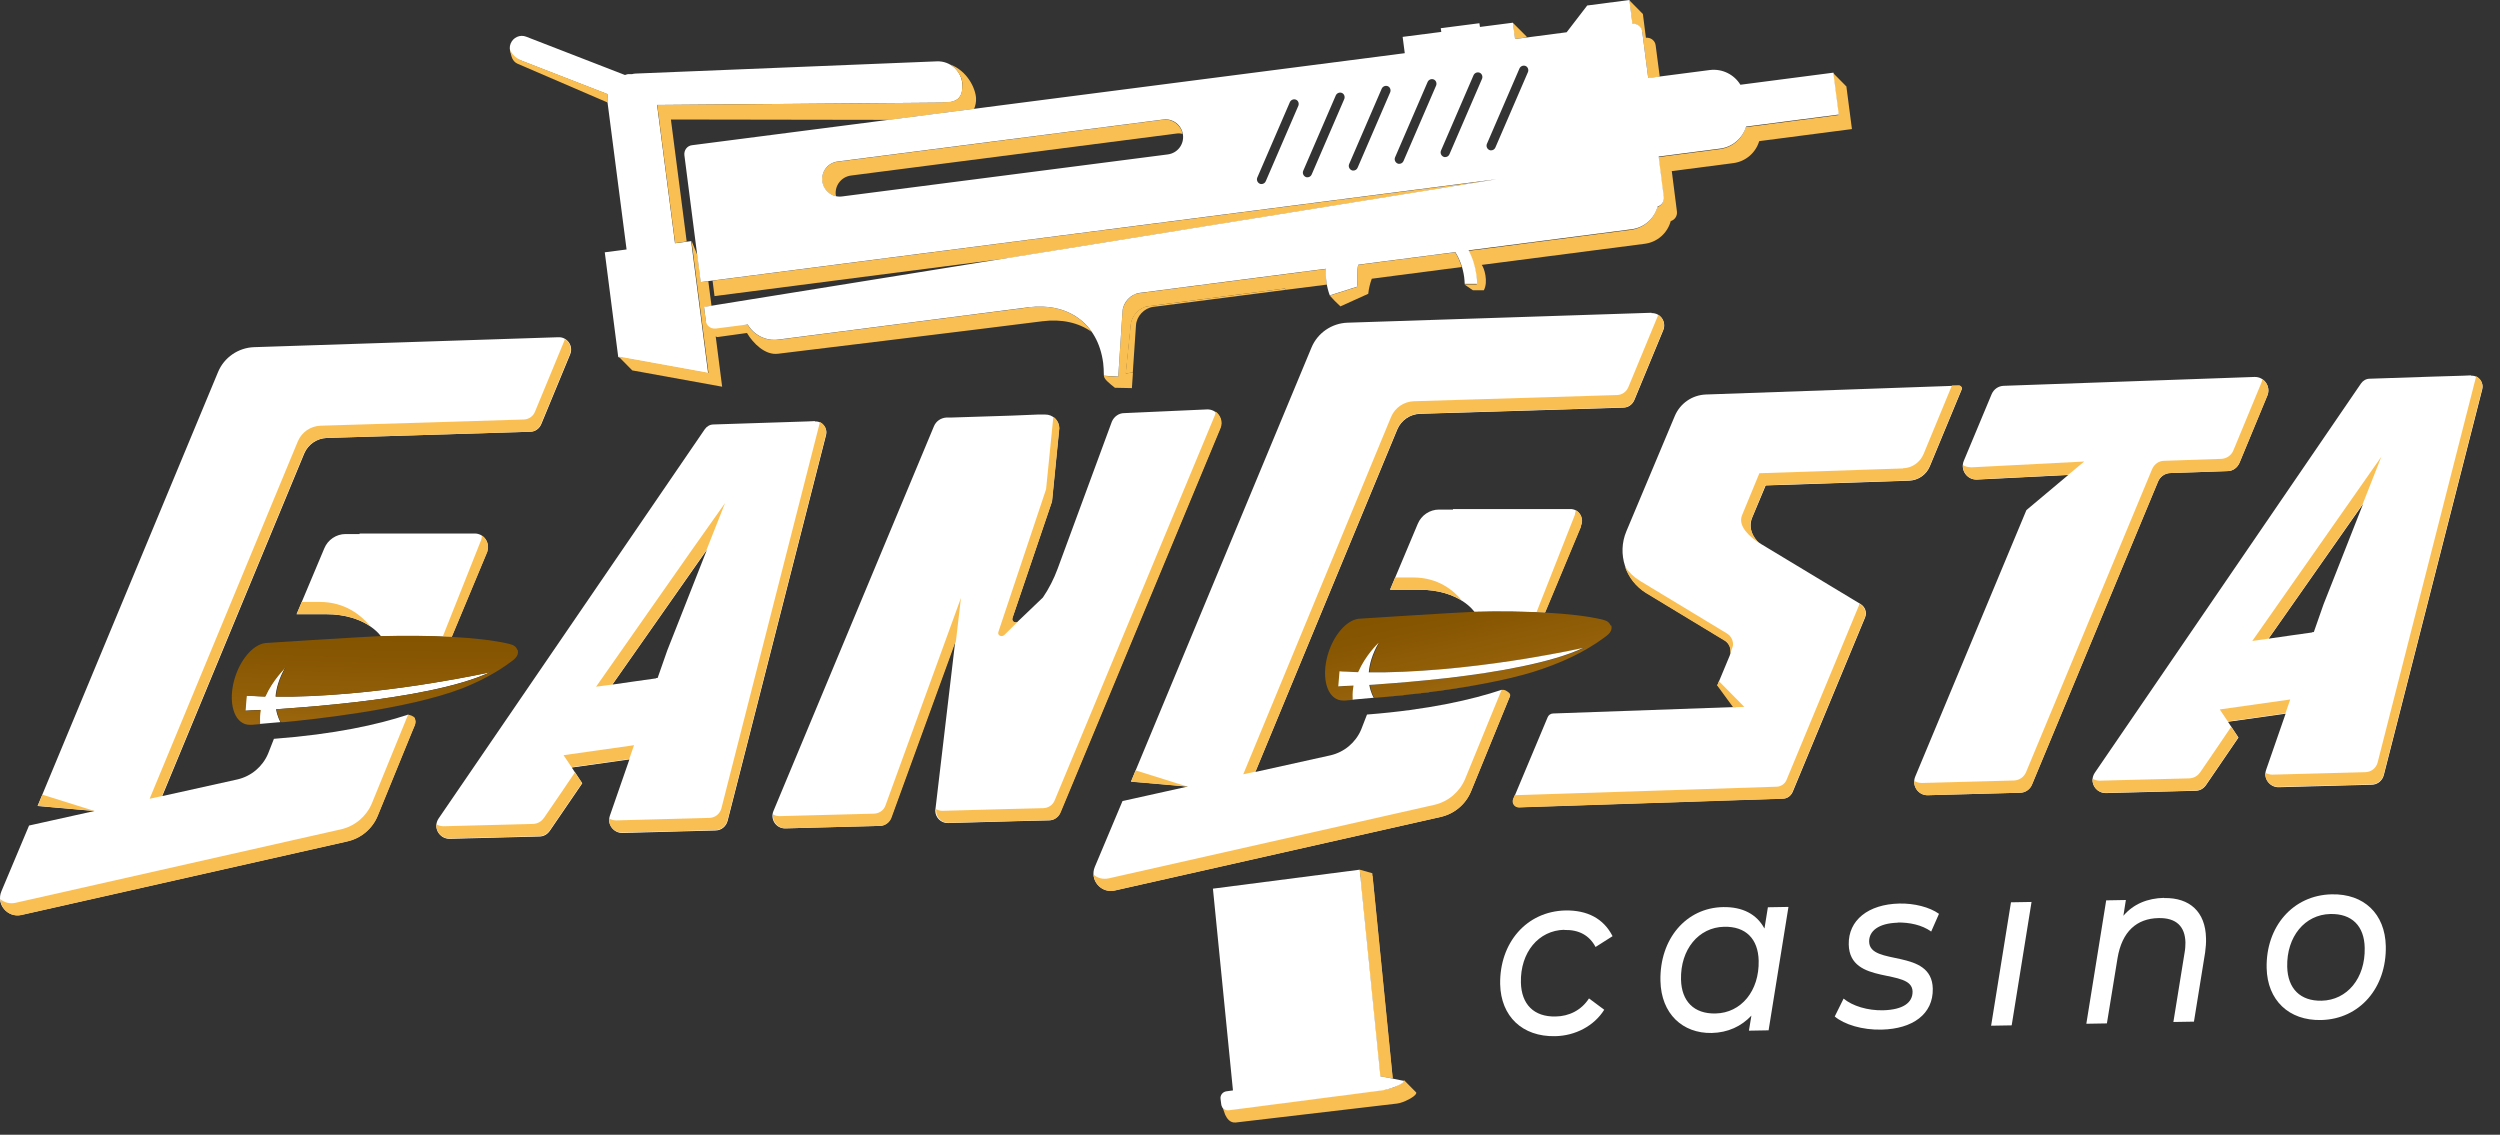
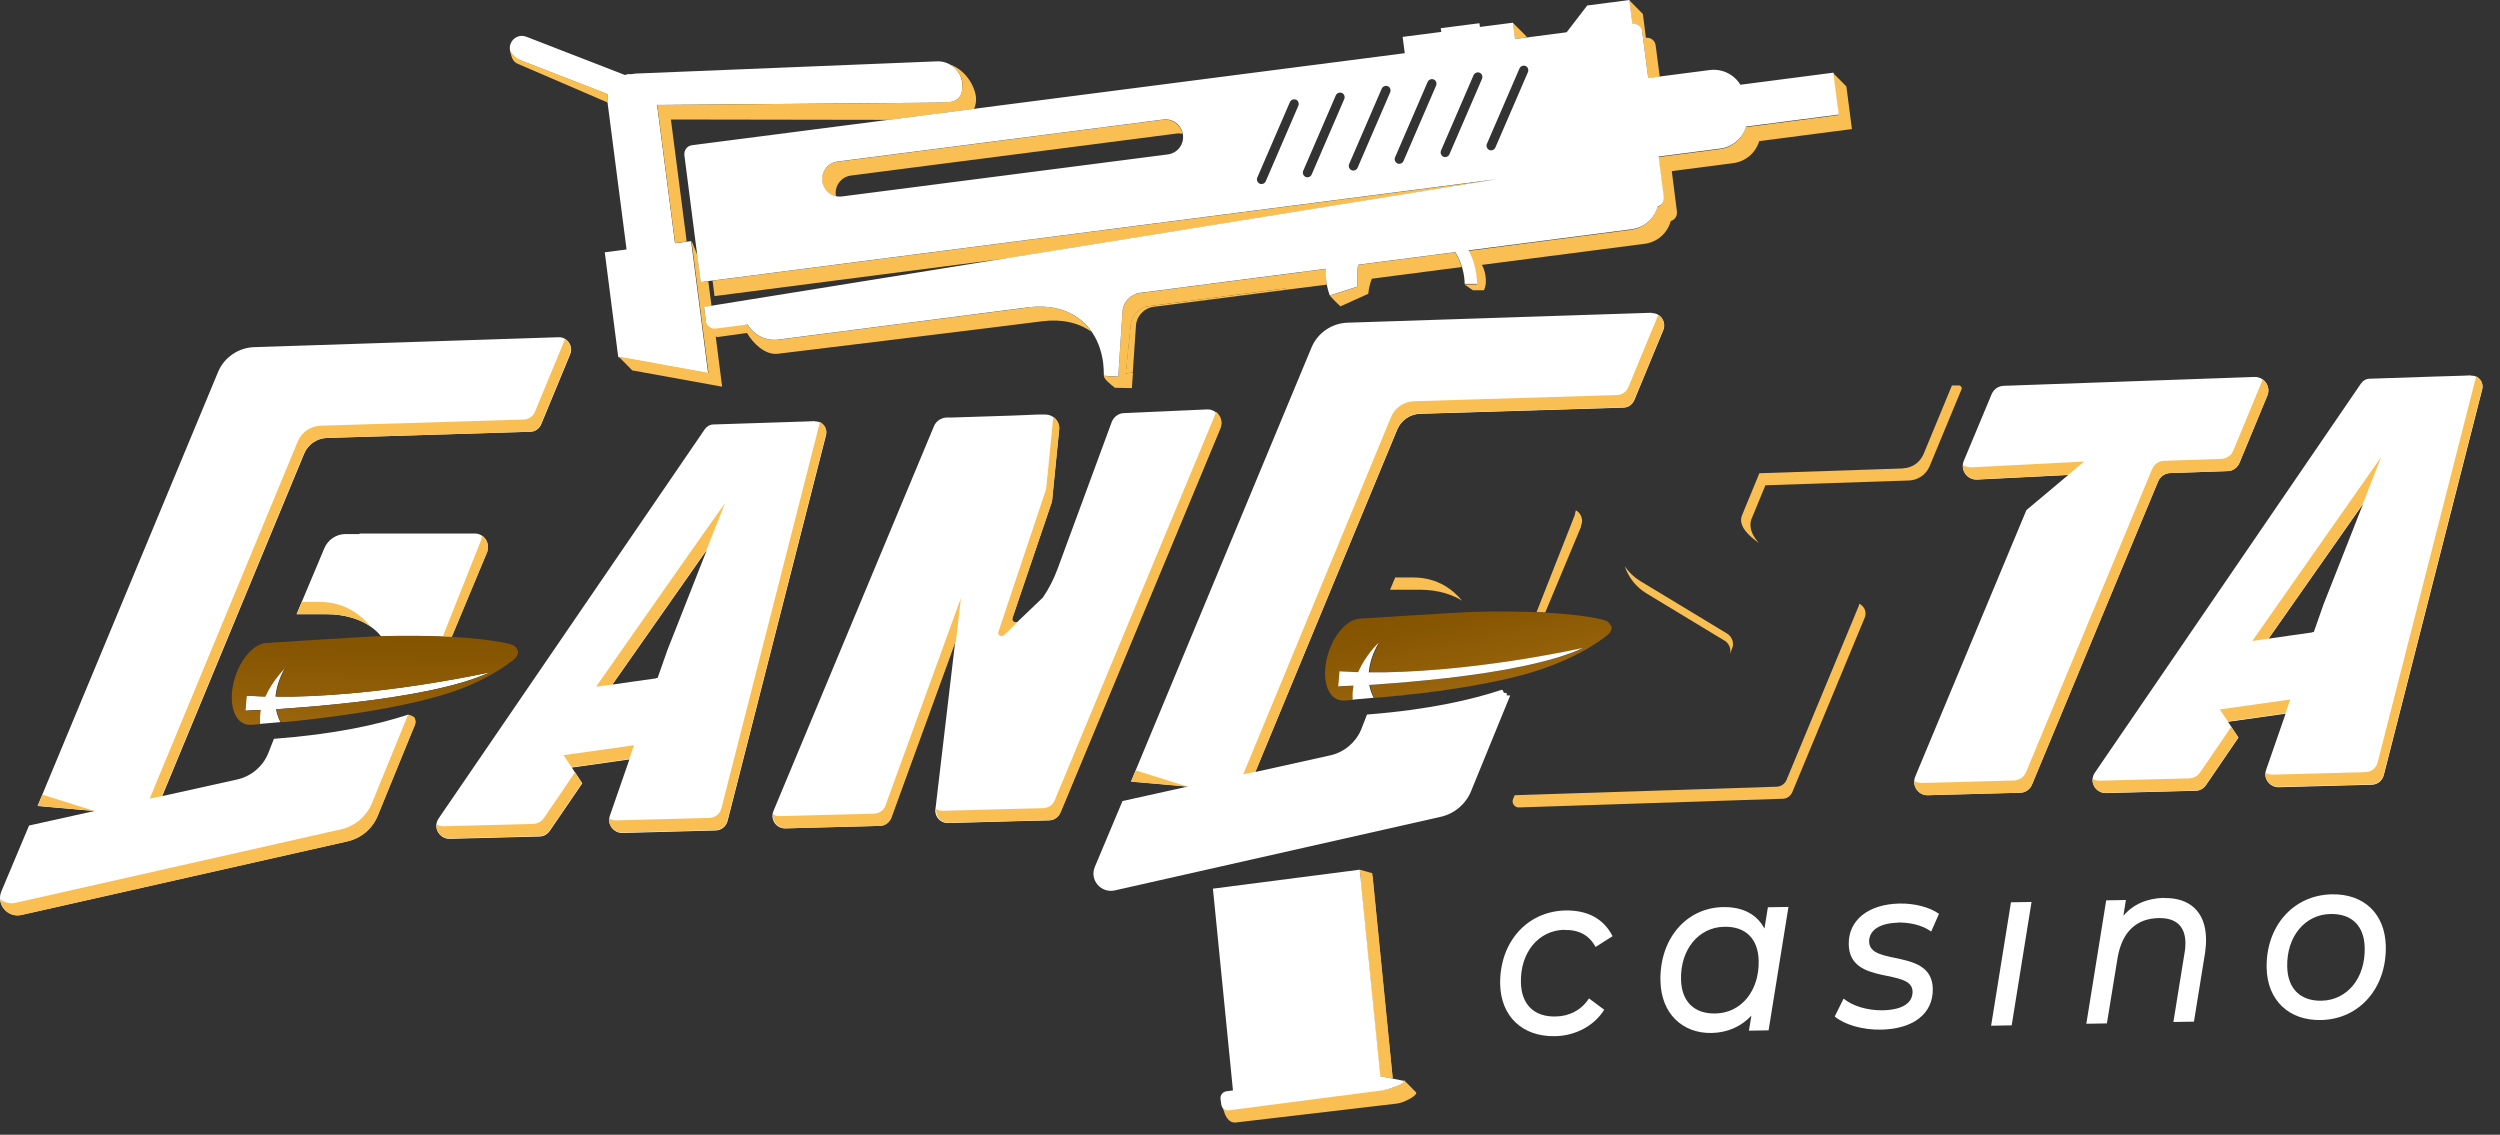
<svg xmlns="http://www.w3.org/2000/svg" width="141" height="64" viewBox="0 0 141 64" fill="none">
  <rect x="0" y="0" width="141" height="64" fill="#333333" stroke="none" />
  <path d="M15.819 40.73C15.819 40.73 15.649 40.45 15.569 40C15.749 39.99 15.939 39.98 16.139 39.96C18.259 39.81 21.489 39.52 24.199 38.95C25.539 38.67 26.749 38.33 27.639 37.91C27.639 37.91 26.339 38.2 24.379 38.52C22.229 38.87 19.289 39.24 16.419 39.29C16.209 39.29 15.999 39.29 15.789 39.29H15.539C15.579 38.83 15.729 38.27 16.089 37.64C16.089 37.64 16.089 37.64 16.089 37.63C16.039 37.67 15.349 38.34 14.939 39.28C14.719 39.28 14.499 39.26 14.279 39.25C14.149 39.25 14.019 39.24 13.889 39.23L13.819 40.08C13.819 40.08 13.949 40.08 14.179 40.06C14.319 40.06 14.479 40.04 14.679 40.04C14.639 40.26 14.619 40.48 14.639 40.71C14.639 40.75 14.639 40.79 14.639 40.83L15.789 40.73H15.819Z" fill="white" />
  <path d="M38.069 13.71L37.059 5.92L53.049 5.79C53.989 5.82 54.309 5.52 54.279 4.77C54.239 4.01 53.599 3.43 52.839 3.46L35.829 4.15C35.769 4.15 35.709 4.17 35.649 4.18C35.579 4.18 35.519 4.18 35.449 4.18C35.379 4.18 35.319 4.21 35.249 4.23L29.679 2.07C29.329 1.93 28.939 2.11 28.799 2.46C28.659 2.81 28.839 3.2 29.189 3.34L34.279 5.32C34.259 5.45 34.249 5.59 34.259 5.73L35.339 14.07L34.109 14.23L34.869 20.14L39.939 21.06L38.979 13.6L38.059 13.72L38.069 13.71Z" fill="white" />
  <path d="M39.809 18.11L39.709 17.32L40.129 17.25L39.949 15.86L39.529 15.91L39.339 14.41L38.999 13.57L39.959 21.03L34.889 20.11L35.659 20.89L40.729 21.81L40.309 18.53C40.069 18.53 39.859 18.35 39.829 18.1L39.809 18.11Z" fill="#F9BF53" />
  <path d="M53.059 5.79L37.069 5.92L38.079 13.71L38.729 13.62L37.839 6.74L50.159 6.76L54.939 6.14C55.019 5.96 55.059 5.75 55.049 5.54C55.019 4.99 54.569 4 53.579 3.63C53.699 3.68 54.279 4.16 54.279 4.76C54.279 5.73 53.819 5.75 53.049 5.78L53.059 5.79Z" fill="#F9BF53" />
  <path d="M56.789 14.57L84.409 10.12L40.189 15.83L40.299 16.7L56.789 14.57Z" fill="#F9BF53" />
  <path d="M92.619 1.78L92.959 4.41L93.609 4.32L93.379 2.56C93.349 2.29 93.099 2.1 92.829 2.13L92.659 0.79L91.889 0.01L92.059 1.35C92.329 1.32 92.569 1.51 92.609 1.78H92.619Z" fill="#F9BF53" />
  <path d="M86.099 2.12V2.06L85.319 1.28L85.439 2.2L86.089 2.11L86.099 2.12Z" fill="#F9BF53" />
  <path d="M47.999 9.9L66.369 7.53C66.489 7.51 66.599 7.53 66.699 7.55C66.599 7.04 66.119 6.69 65.599 6.75L47.229 9.12C46.689 9.19 46.299 9.69 46.369 10.23C46.419 10.66 46.749 10.99 47.149 11.07C47.149 11.05 47.149 11.03 47.139 11.01C47.069 10.47 47.449 9.97 47.999 9.9Z" fill="#F9BF53" />
  <path d="M58.009 17.34C54.489 17.8 43.909 19.16 43.909 19.16C43.189 19.25 42.509 18.9 42.169 18.31L39.799 18.01L39.909 18.58C39.939 18.85 40.139 18.94 40.469 19.01L42.129 18.78C42.479 19.37 43.159 20.05 43.889 19.95C43.889 19.95 55.259 18.57 58.779 18.12C59.859 17.98 60.829 18.19 61.569 18.72C60.819 17.63 59.519 17.14 58.009 17.33V17.34Z" fill="#F9BF53" />
  <path d="M78.059 14.75L76.609 14.94C76.509 15.21 76.579 15.89 76.539 16.18L74.999 16.67C75.259 16.95 75.269 16.97 75.599 17.28L77.169 16.57C77.199 16.28 77.269 15.99 77.369 15.72L78.819 15.53L82.439 15.06C82.349 14.76 82.229 14.48 82.069 14.23L78.049 14.75H78.059Z" fill="#F9BF53" />
  <path d="M104.149 4.89L103.379 4.11L103.689 6.49L98.459 7.17C98.269 7.82 97.709 8.32 96.999 8.41L93.529 8.86L93.819 11.14C93.849 11.38 93.699 11.61 93.469 11.68C93.289 12.34 92.719 12.86 91.999 12.96L82.809 14.15C83.029 14.58 83.189 15.06 83.259 15.57C83.279 15.73 83.289 15.88 83.289 16.04H82.589L83.069 16.37H83.689C83.949 15.89 83.709 15.1 83.569 14.94L92.759 13.75C93.479 13.66 94.049 13.14 94.229 12.47C94.459 12.4 94.609 12.18 94.579 11.93L94.289 9.65L97.759 9.2C98.469 9.11 99.029 8.6 99.219 7.96L104.449 7.28L104.139 4.9L104.149 4.89Z" fill="#F9BF53" />
  <path d="M74.789 15.17L73.919 15.28L64.269 16.53C63.769 16.59 63.349 17.06 63.309 17.57L63.069 21.25L62.259 21.2C62.279 21.39 62.519 21.58 62.879 21.87L63.839 21.89L63.899 21.01L63.499 21.06L63.779 18.31C63.829 17.8 64.279 17.33 64.769 17.27C64.769 17.27 69.579 16.65 72.479 16.27C72.479 16.3 72.479 16.32 72.489 16.35L74.689 16.07L74.839 16.05C74.789 15.76 74.769 15.47 74.799 15.18L74.789 15.17Z" fill="#F9BF53" />
  <path d="M64.759 17.27C64.259 17.33 63.819 17.8 63.769 18.31L63.489 21.06L63.889 21.01L64.069 18.35C64.099 17.84 64.529 17.38 65.029 17.31L72.479 16.35C72.479 16.35 72.479 16.3 72.469 16.27C69.569 16.65 64.759 17.27 64.759 17.27Z" fill="#F9BF53" />
  <path d="M122.409 26.68L125.629 26.57C125.929 26.57 126.189 26.38 126.309 26.1L127.879 22.31C128.089 21.8 127.699 21.24 127.149 21.26L113.009 21.76C112.709 21.77 112.449 21.95 112.329 22.23L110.759 25.99C110.549 26.5 110.929 27.06 111.489 27.05L116.649 26.79L114.289 28.77L108.019 43.8C107.809 44.31 108.189 44.87 108.739 44.85L113.929 44.71C114.229 44.71 114.499 44.52 114.609 44.24L121.719 27.15C121.839 26.88 122.099 26.69 122.399 26.68H122.409Z" fill="white" />
  <path d="M68.099 23.09L63.399 23.3C63.099 23.3 62.829 23.5 62.709 23.78L59.649 32.08C59.439 32.65 59.159 33.2 58.819 33.7L57.439 35.02C57.309 35.21 57.019 35.06 57.099 34.85L59.329 28.28L59.739 24.16C59.739 23.72 59.379 23.37 58.939 23.38H58.539L57.079 23.44L53.619 23.55H53.369C53.069 23.57 52.799 23.75 52.679 24.03L43.619 45.75C43.429 46.22 43.779 46.73 44.279 46.72L49.609 46.58C49.879 46.58 50.129 46.41 50.239 46.15L53.879 36.14L52.749 45.72C52.749 46.11 53.069 46.43 53.469 46.42L57.129 46.32L59.159 46.27C59.429 46.27 59.679 46.1 59.789 45.84L68.809 24.16C69.029 23.64 68.629 23.07 68.069 23.09H68.099Z" fill="white" />
-   <path d="M99.579 27.38L107.679 27.11C108.189 27.09 108.639 26.78 108.839 26.31L110.639 21.97C110.679 21.86 110.599 21.75 110.489 21.75L96.209 22.25C95.439 22.28 94.759 22.75 94.459 23.46L91.729 29.96C91.189 31.24 91.679 32.72 92.859 33.44L97.279 36.12C97.569 36.3 97.689 36.66 97.559 36.97L96.859 38.65L98.049 39.87L87.599 40.24C87.459 40.24 87.339 40.33 87.289 40.45L85.359 45.05C85.259 45.28 85.439 45.54 85.689 45.53L100.559 45.04C100.799 45.04 101.009 44.89 101.109 44.66L105.189 34.83C105.309 34.55 105.199 34.23 104.939 34.07L99.319 30.68C98.809 30.37 98.599 29.73 98.829 29.18L99.589 27.37L99.579 27.38Z" fill="white" />
-   <path d="M89.139 29.76C89.139 29.76 89.169 29.68 89.169 29.63C89.349 29.18 89.029 28.7 88.559 28.71H88.459C88.459 28.71 88.439 28.71 88.429 28.71H81.949V28.74H81.159C80.639 28.74 80.159 29.06 79.959 29.55L78.399 33.26H80.049C82.329 33.26 83.159 34.51 83.159 34.51C83.209 34.51 83.129 34.51 83.159 34.51C84.609 34.48 85.889 34.49 87.129 34.56L89.129 29.77L89.139 29.76Z" fill="white" />
  <path d="M25.469 35.93L27.469 31.14C27.469 31.14 27.499 31.05 27.499 31.01C27.599 30.55 27.269 30.1 26.789 30.09C26.789 30.09 26.769 30.09 26.759 30.09H20.279V30.12H19.489C18.969 30.12 18.489 30.44 18.289 30.93L16.729 34.64H18.379C20.659 34.64 21.489 35.89 21.489 35.89C21.459 35.89 21.419 35.89 21.379 35.89C22.829 35.86 24.219 35.87 25.469 35.93Z" fill="white" />
  <path d="M45.959 23.75L45.499 23.77L40.239 23.94C40.039 23.94 39.859 24.05 39.749 24.21L24.739 46.16C24.399 46.66 24.769 47.32 25.369 47.31L30.419 47.18C30.659 47.18 30.869 47.06 31.009 46.86L32.839 44.18L32.249 43.29L35.499 42.83L34.399 46C34.229 46.48 34.599 46.99 35.109 46.98L40.349 46.84C40.679 46.84 40.959 46.61 41.039 46.29L46.589 24.54C46.689 24.14 46.379 23.75 45.969 23.77L45.959 23.75ZM36.999 38.26L35.859 38.42L34.539 38.61L39.349 31.75L39.869 31.01L38.169 35.33L37.639 36.67L37.089 38.24H37.009V38.25L36.999 38.26Z" fill="white" />
  <path d="M139.369 21.17L138.909 21.19L137.239 21.24L133.649 21.36C133.449 21.36 133.269 21.47 133.159 21.63L118.149 43.58C117.809 44.08 118.179 44.74 118.779 44.73L123.829 44.6C124.069 44.6 124.279 44.48 124.419 44.28L126.249 41.6L125.659 40.71L128.909 40.25L127.809 43.42C127.639 43.9 128.009 44.41 128.519 44.4L133.759 44.26C134.089 44.26 134.369 44.03 134.449 43.71L139.999 21.96C140.099 21.56 139.789 21.17 139.379 21.19L139.369 21.17ZM130.409 35.67L129.269 35.83L127.949 36.02L132.759 29.16L133.279 28.42L131.579 32.74L131.049 34.08L130.499 35.65H130.419L130.409 35.67Z" fill="white" />
  <path d="M122.409 26.68L125.629 26.57C125.929 26.57 126.189 26.38 126.309 26.1L127.879 22.31C128.029 21.95 127.879 21.57 127.589 21.38C127.589 21.46 127.569 21.54 127.529 21.62L125.959 25.41C125.849 25.68 125.579 25.87 125.279 25.88L122.059 25.99C121.759 25.99 121.499 26.18 121.379 26.46L114.269 43.55C114.149 43.83 113.889 44.01 113.589 44.02L108.399 44.16C108.229 44.16 108.089 44.12 107.959 44.04C107.929 44.47 108.269 44.87 108.739 44.85L113.929 44.71C114.229 44.71 114.499 44.52 114.609 44.24L121.719 27.15C121.839 26.88 122.099 26.69 122.399 26.68H122.409Z" fill="#F9BF53" />
  <path d="M111.149 26.35C110.979 26.35 110.829 26.31 110.709 26.23C110.679 26.66 111.029 27.06 111.489 27.04L116.649 26.78L117.549 26.03L111.139 26.36L111.149 26.35Z" fill="#F9BF53" />
  <path d="M68.559 23.22C68.559 23.3 68.539 23.39 68.499 23.47L59.479 45.15C59.379 45.4 59.129 45.57 58.849 45.58L56.819 45.63L53.159 45.73C53.029 45.73 52.899 45.7 52.799 45.63V45.71C52.789 46.1 53.109 46.42 53.499 46.41L57.159 46.31L59.189 46.26C59.459 46.26 59.709 46.09 59.819 45.83L68.839 24.15C68.989 23.79 68.839 23.41 68.559 23.21V23.22Z" fill="#F9BF53" />
  <path d="M49.929 45.46C49.829 45.71 49.579 45.88 49.299 45.89L43.969 46.03C43.829 46.03 43.709 46 43.599 45.93C43.549 46.34 43.869 46.73 44.309 46.72L49.639 46.58C49.909 46.58 50.159 46.41 50.269 46.15L53.919 36.12L54.199 33.72L49.929 45.46Z" fill="#F9BF53" />
-   <path d="M96.949 38.42L96.849 38.66L97.749 39.89L98.379 39.87L96.949 38.42Z" fill="#F9BF53" />
  <path d="M104.929 34.08L104.869 34.05C104.869 34.05 104.849 34.12 104.839 34.16L100.759 43.99C100.669 44.21 100.449 44.36 100.209 44.37L85.429 44.85L85.339 45.06C85.239 45.29 85.419 45.55 85.669 45.54L100.539 45.05C100.779 45.05 100.989 44.9 101.089 44.67L105.169 34.84C105.289 34.56 105.179 34.24 104.919 34.08H104.929Z" fill="#F9BF53" />
  <path d="M107.329 26.42L99.229 26.69L98.259 29.04C97.979 29.68 98.719 30.29 99.199 30.62C98.919 30.31 98.609 29.84 98.769 29.31L99.569 27.37L107.669 27.1C108.179 27.08 108.629 26.77 108.829 26.3L110.629 21.96C110.669 21.85 110.589 21.74 110.479 21.74H110.089L108.489 25.61C108.289 26.08 107.839 26.4 107.329 26.41V26.42Z" fill="#F9BF53" />
  <path d="M97.419 35.74L92.509 32.77C92.149 32.55 91.859 32.27 91.639 31.94C91.839 32.55 92.259 33.1 92.849 33.46L97.259 36.13H97.269C97.499 36.28 97.629 36.55 97.589 36.82V36.86L97.739 36.42C97.769 36.16 97.649 35.89 97.419 35.74Z" fill="#F9BF53" />
  <path d="M31.479 19.02L14.329 19.58C13.439 19.61 12.639 20.16 12.299 20.98L2.119 45.46L5.329 45.74L1.639 46.56L0.079 50.27C-0.231 51 0.419 51.77 1.199 51.6L19.579 47.45C20.349 47.28 20.999 46.74 21.299 46L23.389 40.89C23.439 40.76 23.439 40.6 23.369 40.48L23.089 40.45L23.019 40.3C22.929 40.33 23.059 40.29 22.969 40.32C21.299 40.87 18.879 41.41 15.449 41.67L15.119 42.51C14.809 43.24 14.169 43.78 13.389 43.96L9.149 44.9L17.159 25.58C17.379 25.06 17.879 24.72 18.439 24.7L29.909 24.35C30.179 24.35 30.419 24.18 30.529 23.92L32.159 19.98C32.349 19.52 31.999 19 31.499 19.02H31.479Z" fill="white" />
  <path d="M15.859 40.73C15.949 40.73 16.059 40.71 16.199 40.7C16.089 40.71 15.969 40.72 15.859 40.73Z" fill="white" />
  <path d="M93.149 17.64L75.999 18.2C75.109 18.23 74.309 18.78 73.969 19.6L63.789 44.08L66.999 44.36L63.309 45.18L61.749 48.89C61.439 49.62 62.089 50.39 62.869 50.22L81.249 46.07C82.019 45.9 82.669 45.36 82.969 44.62L85.169 39.24L85.149 39.22H84.979V39.1C84.979 39.1 84.919 39.07 84.879 39.08C84.769 39.12 84.799 38.87 84.679 38.91C83.059 39.45 80.589 40.03 77.099 40.3L76.769 41.15C76.459 41.88 75.819 42.42 75.039 42.6L70.799 43.54L78.809 24.22C79.029 23.7 79.529 23.36 80.089 23.34L91.559 22.99C91.829 22.99 92.069 22.82 92.179 22.56L93.809 18.62C93.999 18.16 93.649 17.64 93.149 17.66V17.64Z" fill="white" />
  <path d="M83.679 38.55C81.919 38.88 79.969 39.13 78.059 39.31C79.249 39.2 81.479 38.97 83.679 38.55Z" fill="white" />
  <path d="M91.829 21.85C91.729 22.1 91.479 22.27 91.209 22.28L79.739 22.63C79.179 22.65 78.679 22.99 78.459 23.51L70.119 43.67L70.809 43.52L78.799 24.21C79.019 23.69 79.519 23.35 80.079 23.33L91.549 22.98C91.819 22.98 92.059 22.81 92.169 22.55L93.799 18.61C93.939 18.27 93.799 17.91 93.509 17.75C93.509 17.81 93.489 17.87 93.459 17.92L91.829 21.86V21.85Z" fill="#F9BF53" />
  <path d="M64.049 43.45L63.789 44.09L64.519 44.15L66.989 44.37L64.049 43.45Z" fill="#F9BF53" />
  <path d="M79.709 32.57H78.689L78.399 33.26H80.049C81.189 33.26 81.969 33.57 82.459 33.88C81.999 33.31 81.119 32.57 79.709 32.57Z" fill="#F9BF53" />
  <path d="M88.879 28.78C88.879 28.78 88.859 28.88 88.839 28.93C88.839 28.99 88.819 29.03 88.809 29.07L86.659 34.53C86.659 34.53 86.629 34.53 86.609 34.53C86.809 34.53 86.989 34.54 87.149 34.55L89.149 29.76C89.149 29.76 89.179 29.67 89.179 29.63C89.319 29.29 89.159 28.93 88.879 28.78Z" fill="#F9BF53" />
  <path d="M30.169 23.23C30.069 23.48 29.819 23.65 29.549 23.66L18.079 24.01C17.519 24.03 17.019 24.37 16.799 24.89L8.439 45.05L9.129 44.9L17.139 25.58C17.359 25.06 17.859 24.72 18.419 24.7L29.889 24.35C30.159 24.35 30.399 24.18 30.509 23.92L32.139 19.98C32.279 19.64 32.139 19.28 31.849 19.12C31.849 19.18 31.829 19.24 31.799 19.29L30.169 23.23Z" fill="#F9BF53" />
  <path d="M2.389 44.82L2.129 45.45L2.859 45.52L5.329 45.74L2.389 44.82Z" fill="#F9BF53" />
  <path d="M20.849 35.28C20.369 34.71 19.469 33.95 18.039 33.95H17.019L16.729 34.64H18.379C19.559 34.64 20.349 34.97 20.839 35.29C20.839 35.29 20.839 35.29 20.839 35.28H20.849Z" fill="#F9BF53" />
  <path d="M27.179 30.21C27.179 30.21 27.179 30.28 27.169 30.32C27.169 30.36 27.149 30.41 27.139 30.45L24.969 35.91H24.929C25.129 35.91 25.319 35.92 25.479 35.93L27.479 31.14C27.479 31.14 27.509 31.06 27.509 31.01C27.579 30.69 27.439 30.38 27.179 30.21Z" fill="#F9BF53" />
  <path d="M46.239 23.8C46.239 23.8 46.239 23.82 46.239 23.83L40.689 45.58C40.609 45.9 40.329 46.13 39.999 46.13L34.759 46.27C34.609 46.27 34.469 46.23 34.349 46.16C34.309 46.59 34.649 46.97 35.099 46.96L40.339 46.82C40.669 46.82 40.949 46.59 41.029 46.27L46.579 24.52C46.659 24.22 46.499 23.93 46.239 23.8Z" fill="#F9BF53" />
  <path d="M31.789 42.6L32.239 43.27L35.489 42.81L35.759 42.03L31.799 42.59L31.789 42.6Z" fill="#F9BF53" />
  <path d="M40.909 28.35L38.999 31.05L33.619 38.73L34.529 38.61L39.849 31.01L40.899 28.36L40.909 28.35Z" fill="#F9BF53" />
  <path d="M30.659 46.15C30.529 46.34 30.309 46.46 30.069 46.47L25.019 46.6C24.869 46.6 24.729 46.56 24.609 46.49C24.569 46.9 24.899 47.3 25.359 47.29L30.409 47.16C30.649 47.16 30.859 47.04 30.999 46.84L32.829 44.16L32.429 43.56L31.779 44.52L30.659 46.16V46.15Z" fill="#F9BF53" />
  <path d="M125.199 40.02L125.649 40.69L128.899 40.23L129.169 39.45L125.209 40.01L125.199 40.02Z" fill="#F9BF53" />
  <path d="M124.069 43.58C123.939 43.77 123.719 43.89 123.479 43.9L118.429 44.03C118.279 44.03 118.139 43.99 118.019 43.92C117.979 44.33 118.309 44.73 118.769 44.72L123.819 44.59C124.059 44.59 124.269 44.47 124.409 44.27L126.239 41.59L125.839 40.99L125.189 41.95L124.069 43.59V43.58Z" fill="#F9BF53" />
  <path d="M134.329 25.73L127.029 36.15L127.939 36.02L133.259 28.42L134.319 25.73H134.329Z" fill="#F9BF53" />
  <path d="M139.649 21.22C139.649 21.22 139.649 21.24 139.649 21.25L134.099 43C134.019 43.32 133.739 43.54 133.409 43.55L128.169 43.69C128.019 43.69 127.879 43.65 127.759 43.58C127.719 44.01 128.059 44.39 128.509 44.38L133.749 44.24C134.079 44.24 134.359 44.01 134.439 43.69L139.989 21.94C140.069 21.64 139.909 21.35 139.649 21.22Z" fill="#F9BF53" />
  <path d="M103.389 4.1L98.159 4.78C97.809 4.21 97.149 3.86 96.429 3.95L92.959 4.4L92.619 1.77C92.589 1.5 92.339 1.31 92.069 1.34L91.899 0L89.519 0.31L88.359 1.82L85.449 2.2L85.329 1.28L83.469 1.52L83.439 1.31L81.259 1.59L81.289 1.8L79.109 2.08L79.229 3L39.029 8.19C38.759 8.22 38.569 8.47 38.599 8.75L39.519 15.91L84.399 10.11L39.709 17.31L39.809 18.1C39.839 18.37 40.089 18.56 40.369 18.53L42.169 18.3C42.519 18.89 43.189 19.25 43.909 19.15C43.909 19.15 54.479 17.78 58.009 17.33C60.179 17.05 61.919 18.19 62.219 20.47C62.239 20.66 62.259 20.9 62.259 21.19L63.069 21.24L63.309 17.56C63.339 17.05 63.769 16.59 64.269 16.52L73.919 15.27L74.789 15.16C74.749 15.66 74.819 16.17 74.999 16.66L76.539 16.17C76.569 15.88 76.509 15.2 76.609 14.93L78.059 14.74L82.079 14.22C82.339 14.64 82.509 15.11 82.579 15.63C82.599 15.76 82.599 15.88 82.609 16.01H83.309C83.309 15.86 83.299 15.7 83.279 15.54C83.209 15.03 83.059 14.55 82.829 14.12L92.019 12.93C92.739 12.84 93.309 12.32 93.489 11.65C93.719 11.58 93.869 11.36 93.839 11.11L93.549 8.83L97.019 8.38C97.729 8.29 98.289 7.78 98.479 7.14L103.709 6.46L103.399 4.08L103.389 4.1ZM65.859 8.71L47.489 11.08C46.949 11.15 46.449 10.77 46.379 10.22C46.309 9.68 46.689 9.18 47.239 9.11L65.609 6.74C66.149 6.67 66.649 7.05 66.719 7.6C66.789 8.15 66.409 8.64 65.859 8.71ZM73.229 5.96L71.389 10.22C71.349 10.32 71.249 10.38 71.149 10.38C71.119 10.38 71.079 10.38 71.049 10.36C70.919 10.3 70.859 10.15 70.909 10.02L72.749 5.76C72.809 5.63 72.959 5.57 73.089 5.62C73.219 5.67 73.279 5.83 73.229 5.96ZM75.819 5.58L73.979 9.84C73.939 9.94 73.839 10 73.739 10C73.709 10 73.669 10 73.639 9.98C73.509 9.92 73.449 9.77 73.499 9.64L75.339 5.38C75.399 5.25 75.549 5.19 75.679 5.24C75.809 5.29 75.869 5.45 75.819 5.58ZM78.409 5.2L76.569 9.46C76.529 9.56 76.429 9.62 76.329 9.62C76.299 9.62 76.259 9.62 76.229 9.6C76.099 9.54 76.039 9.39 76.089 9.26L77.929 5C77.989 4.87 78.139 4.81 78.269 4.86C78.399 4.91 78.459 5.07 78.409 5.2ZM80.999 4.82L79.159 9.08C79.119 9.18 79.019 9.24 78.919 9.24C78.889 9.24 78.849 9.24 78.819 9.22C78.689 9.16 78.629 9.01 78.679 8.88L80.519 4.62C80.579 4.49 80.729 4.43 80.859 4.48C80.989 4.53 81.049 4.69 80.999 4.82ZM83.589 4.44L81.749 8.7C81.709 8.8 81.609 8.86 81.509 8.86C81.479 8.86 81.439 8.86 81.409 8.84C81.279 8.78 81.219 8.63 81.269 8.5L83.109 4.24C83.169 4.11 83.319 4.05 83.449 4.1C83.579 4.15 83.639 4.31 83.589 4.44ZM86.179 4.06L84.339 8.32C84.299 8.42 84.199 8.48 84.099 8.48C84.069 8.48 84.029 8.48 83.999 8.46C83.869 8.4 83.809 8.25 83.859 8.12L85.699 3.86C85.759 3.73 85.909 3.67 86.039 3.72C86.169 3.77 86.229 3.93 86.179 4.06Z" fill="white" />
  <path d="M59.729 23.99C59.729 23.99 59.729 24.01 59.729 24.02C59.729 24.01 59.729 24 59.729 23.99Z" fill="white" />
  <path d="M59.609 23.71C59.609 23.71 59.619 23.73 59.629 23.73C59.629 23.73 59.619 23.71 59.609 23.71Z" fill="white" />
  <path d="M59.499 23.59C59.499 23.59 59.519 23.61 59.529 23.62L59.499 23.59Z" fill="white" />
  <path d="M59.679 23.83C59.679 23.83 59.679 23.85 59.689 23.86C59.689 23.86 59.689 23.84 59.679 23.83Z" fill="white" />
  <path d="M59.529 23.62C59.529 23.62 59.579 23.68 59.609 23.71C59.589 23.68 59.559 23.65 59.529 23.62Z" fill="#F9BF53" />
  <path d="M59.739 24.02C59.739 24.02 59.759 24.11 59.749 24.16C59.749 24.11 59.749 24.06 59.739 24.02Z" fill="#F9BF53" />
  <path d="M59.409 23.51L58.999 27.59L56.309 35.64C56.239 35.85 56.509 35.95 56.649 35.81L57.529 34.94L57.449 35.02C57.319 35.21 57.029 35.06 57.109 34.85L59.339 28.28L59.749 24.16C59.749 23.89 59.609 23.65 59.409 23.51Z" fill="#F9BF53" />
  <path d="M59.619 23.74C59.619 23.74 59.659 23.8 59.669 23.84C59.649 23.81 59.639 23.77 59.619 23.74Z" fill="#F9BF53" />
  <path d="M23.019 40.3L20.969 45.32C20.659 46.05 20.019 46.59 19.249 46.77L0.869 50.92C0.539 50.99 0.239 50.9 0.019 50.71C0.049 51.28 0.589 51.75 1.209 51.61L19.589 47.46C20.359 47.29 21.009 46.75 21.309 46.01L23.229 41.31L23.399 40.91C23.459 40.77 23.449 40.61 23.379 40.48C23.339 40.4 23.129 40.32 23.019 40.31L23.019 40.3Z" fill="#F9BF53" />
  <path d="M29.179 36.65C29.099 36.46 28.979 36.38 28.699 36.31C27.849 36.11 26.739 35.99 25.469 35.92C24.229 35.85 22.839 35.84 21.379 35.88C20.859 35.9 19.239 36 17.759 36.09C16.359 36.18 15.109 36.26 15.079 36.26C14.409 36.26 13.649 37.03 13.279 38.13C12.859 39.38 13.099 40.6 13.829 40.84C13.919 40.87 14.019 40.88 14.109 40.88C14.139 40.88 14.169 40.88 14.199 40.88C14.359 40.87 14.509 40.85 14.669 40.84C14.669 40.8 14.669 40.76 14.669 40.72C14.659 40.49 14.669 40.27 14.709 40.05C14.509 40.06 14.339 40.07 14.209 40.07C13.979 40.08 13.849 40.09 13.849 40.09L13.919 39.24C14.049 39.24 14.179 39.26 14.309 39.26C14.529 39.27 14.749 39.28 14.969 39.29C15.379 38.36 16.079 37.69 16.119 37.64C15.759 38.27 15.609 38.83 15.569 39.29H15.819C16.029 39.29 16.239 39.29 16.449 39.29C19.319 39.24 22.259 38.87 24.409 38.52C26.359 38.21 27.669 37.91 27.669 37.91C26.779 38.33 25.569 38.67 24.229 38.95C21.519 39.51 18.289 39.81 16.169 39.96C15.969 39.97 15.779 39.99 15.599 40C15.669 40.45 15.829 40.71 15.849 40.73C15.849 40.73 15.909 40.73 15.939 40.73C15.959 40.73 15.989 40.73 16.009 40.73C17.389 40.6 22.899 40.04 26.079 38.82C27.099 38.41 28.029 37.92 28.839 37.31C29.179 37.07 29.249 36.88 29.199 36.66L29.179 36.65Z" fill="url(#paint0_radial_10081_176)" />
  <path d="M27.469 38.16C27.469 38.16 27.439 38.16 27.429 38.18L27.459 38.16H27.469Z" fill="white" />
  <path d="M77.399 49.25L76.689 49.05L77.829 60.43L77.849 60.69C77.849 60.69 77.959 60.71 78.319 60.76L78.549 60.81L77.399 49.25Z" fill="#F9BF53" />
-   <path d="M84.689 38.91L82.629 43.94C82.319 44.67 81.679 45.21 80.909 45.39L62.529 49.54C62.199 49.61 61.899 49.52 61.679 49.33C61.709 49.9 62.249 50.37 62.869 50.23L81.249 46.08C82.019 45.91 82.669 45.37 82.969 44.63L85.169 39.25C85.189 39.2 85.169 39.14 85.139 39.1C85.039 39.01 84.859 38.86 84.689 38.92V38.91Z" fill="#F9BF53" />
  <path d="M90.839 35.28C90.759 35.09 90.639 35.01 90.359 34.94C89.509 34.74 88.399 34.62 87.129 34.55C85.889 34.48 84.499 34.47 83.039 34.51C82.519 34.53 80.899 34.63 79.419 34.72C78.019 34.81 76.769 34.89 76.739 34.89C76.069 34.89 75.309 35.66 74.939 36.76C74.519 38.01 74.759 39.23 75.489 39.47C75.579 39.5 75.679 39.51 75.769 39.51C75.799 39.51 75.829 39.51 75.859 39.51C76.019 39.5 76.169 39.48 76.329 39.47C76.329 39.43 76.329 39.39 76.329 39.35C76.319 39.12 76.329 38.9 76.379 38.68C76.179 38.69 76.009 38.7 75.879 38.7C75.649 38.71 75.519 38.72 75.519 38.72L75.589 37.87C75.719 37.87 75.849 37.89 75.979 37.89C76.199 37.9 76.419 37.91 76.639 37.92C77.049 36.99 77.749 36.32 77.789 36.27C77.429 36.9 77.279 37.46 77.239 37.92H77.489C77.699 37.92 77.909 37.92 78.119 37.92C80.989 37.87 83.929 37.5 86.079 37.15C88.029 36.84 89.339 36.54 89.339 36.54C88.449 36.96 87.239 37.3 85.899 37.58C83.189 38.14 79.959 38.44 77.839 38.59C77.639 38.6 77.449 38.62 77.269 38.63C77.339 39.08 77.499 39.34 77.519 39.36C78.719 39.26 83.219 38.87 86.429 37.91C87.969 37.43 89.359 36.8 90.519 35.93C90.859 35.69 90.929 35.5 90.879 35.28H90.839Z" fill="url(#paint1_radial_10081_176)" />
  <path d="M77.479 39.36C77.479 39.36 77.309 39.08 77.229 38.63C77.409 38.62 77.599 38.61 77.799 38.59C79.919 38.44 83.149 38.15 85.859 37.58C87.199 37.3 88.409 36.96 89.299 36.54C89.299 36.54 87.999 36.83 86.039 37.15C83.889 37.5 80.949 37.87 78.079 37.92C77.869 37.92 77.659 37.92 77.449 37.92H77.199C77.239 37.46 77.389 36.9 77.749 36.27C77.749 36.27 77.749 36.27 77.749 36.26C77.699 36.3 77.009 36.97 76.599 37.91C76.379 37.91 76.159 37.89 75.939 37.88C75.809 37.88 75.679 37.87 75.549 37.86L75.479 38.71C75.479 38.71 75.609 38.71 75.839 38.69C75.979 38.69 76.139 38.68 76.339 38.67C76.299 38.89 76.279 39.11 76.289 39.34C76.289 39.38 76.289 39.42 76.289 39.46L77.399 39.36H77.479Z" fill="white" />
  <path d="M34.289 5.31L29.379 3.4C28.819 3.14 28.779 2.78 28.779 2.78C28.779 2.95 28.829 3.15 28.889 3.29C28.949 3.42 29.049 3.53 29.179 3.59L34.289 5.79V5.72C34.259 5.58 34.269 5.44 34.289 5.31Z" fill="#F9BF53" />
  <path d="M88.229 52.45C89.049 52.43 89.639 52.75 89.989 53.41L90.949 52.8C90.439 51.8 89.519 51.33 88.289 51.35C86.099 51.4 84.569 53.17 84.609 55.51C84.649 57.32 85.859 58.48 87.709 58.44C88.849 58.42 89.909 57.86 90.479 56.95L89.619 56.31C89.189 56.98 88.489 57.32 87.739 57.33C86.509 57.36 85.809 56.64 85.779 55.42C85.739 53.71 86.779 52.47 88.229 52.44V52.45Z" fill="white" />
  <path d="M99.509 52.36C99.079 51.56 98.279 51.14 97.179 51.16C95.109 51.2 93.599 52.94 93.649 55.32C93.689 57.19 94.909 58.29 96.539 58.26C97.459 58.24 98.219 57.88 98.779 57.28L98.639 58.13L99.749 58.11L100.869 51.15L99.709 51.17L99.519 52.35L99.509 52.36ZM96.759 57.16C95.539 57.19 94.839 56.47 94.809 55.25C94.769 53.54 95.809 52.3 97.239 52.27C98.459 52.24 99.159 52.95 99.189 54.18C99.229 55.89 98.199 57.13 96.759 57.16Z" fill="white" />
  <path d="M107.029 52.03C107.679 52.02 108.399 52.16 108.919 52.54L109.359 51.54C108.829 51.16 107.959 50.94 107.119 50.96C105.369 51 104.239 51.9 104.269 53.27C104.319 55.61 107.839 54.57 107.869 55.92C107.879 56.56 107.319 56.95 106.209 56.98C105.339 57 104.479 56.74 103.979 56.32L103.479 57.33C104.009 57.78 105.039 58.1 106.129 58.07C107.869 58.03 109.039 57.2 109.009 55.76C108.959 53.46 105.449 54.51 105.419 53.11C105.409 52.51 105.949 52.07 107.029 52.04V52.03Z" fill="white" />
  <path d="M112.299 57.85L113.459 57.83L114.579 50.87L113.419 50.89L112.299 57.85Z" fill="white" />
  <path d="M122.049 50.64C121.129 50.66 120.329 50.98 119.759 51.65L119.899 50.76L118.789 50.78L117.669 57.74L118.829 57.72L119.429 54.04C119.679 52.54 120.509 51.8 121.749 51.78C122.749 51.76 123.239 52.26 123.259 53.16C123.259 53.33 123.249 53.53 123.209 53.74L122.579 57.64L123.739 57.62L124.369 53.72C124.409 53.43 124.429 53.16 124.419 52.91C124.389 51.43 123.499 50.62 122.059 50.65L122.049 50.64Z" fill="white" />
  <path d="M131.499 50.44C129.319 50.49 127.789 52.26 127.839 54.6C127.879 56.41 129.089 57.57 130.909 57.53C133.089 57.48 134.609 55.71 134.559 53.36C134.519 51.54 133.329 50.4 131.509 50.44H131.499ZM130.949 56.44C129.729 56.47 129.029 55.75 128.999 54.53C128.959 52.82 129.999 51.58 131.429 51.55C132.649 51.52 133.349 52.23 133.369 53.46C133.409 55.17 132.379 56.41 130.939 56.44H130.949Z" fill="white" />
  <path d="M79.169 60.95C79.169 60.95 79.169 60.97 79.169 60.98C79.139 61.06 78.999 61.14 78.829 61.22C78.809 61.22 78.789 61.24 78.769 61.25C78.749 61.25 78.729 61.27 78.709 61.28C78.689 61.28 78.659 61.3 78.639 61.31C78.619 61.32 78.599 61.33 78.579 61.33C78.559 61.33 78.539 61.35 78.509 61.35C78.479 61.35 78.459 61.37 78.439 61.37C78.419 61.37 78.409 61.38 78.389 61.39C78.349 61.4 78.309 61.41 78.269 61.42C78.269 61.42 78.259 61.42 78.249 61.42C78.219 61.42 78.199 61.43 78.179 61.44H78.159C78.139 61.44 78.119 61.44 78.099 61.45C78.099 61.45 78.089 61.45 78.079 61.45C78.059 61.45 78.039 61.45 78.029 61.45L69.319 62.58C69.139 62.6 68.969 62.49 68.909 62.33L69.099 62.87C69.189 63.06 69.359 63.34 69.689 63.31L78.799 62.24C79.119 62.21 79.909 61.83 79.879 61.62L79.189 60.92L79.169 60.95Z" fill="#F9BF53" />
  <path d="M77.849 60.69L78.549 60.83L77.409 49.4L76.729 49.48L77.819 60.43L77.839 60.69L77.849 60.69Z" fill="#F9BF53" />
  <path d="M77.849 60.69L77.829 60.43L76.689 49.05L68.409 50.12L69.539 61.5L69.169 61.55C68.959 61.58 68.809 61.77 68.839 61.98L68.879 62.29C68.909 62.5 69.099 62.65 69.309 62.62L78.019 61.49C78.229 61.46 79.209 61.17 79.179 60.96L77.859 60.7L77.849 60.69Z" fill="white" />
  <defs>
    <radialGradient id="paint0_radial_10081_176" cx="0" cy="0" r="1" gradientUnits="userSpaceOnUse" gradientTransform="translate(27.4 -22.875) rotate(-0.625) scale(253.599 106.811)">
      <stop stop-color="#FBDA8C" />
      <stop offset="0.19" stop-color="#FDE18C" />
      <stop offset="0.24" stop-color="#F9D983" />
      <stop offset="0.33" stop-color="#F0C56B" />
      <stop offset="0.41" stop-color="#E5AE4F" />
      <stop offset="0.44" stop-color="#CB963A" />
      <stop offset="0.51" stop-color="#966510" />
      <stop offset="0.54" stop-color="#825200" />
      <stop offset="0.56" stop-color="#875602" />
      <stop offset="0.59" stop-color="#95610A" />
      <stop offset="0.62" stop-color="#AD7516" />
      <stop offset="0.64" stop-color="#CE8F27" />
      <stop offset="0.66" stop-color="#E8A435" />
      <stop offset="0.8" stop-color="#EBA33A" />
      <stop offset="0.81" stop-color="#EDA73E" />
      <stop offset="0.88" stop-color="#F9BF53" />
      <stop offset="0.96" stop-color="#FCE58E" />
    </radialGradient>
    <radialGradient id="paint1_radial_10081_176" cx="0" cy="0" r="1" gradientUnits="userSpaceOnUse" gradientTransform="translate(5.089 -7.655) rotate(-2.443) scale(289.249 92.528)">
      <stop stop-color="#FBDA8C" />
      <stop offset="0.13" stop-color="#FDE18C" />
      <stop offset="0.25" stop-color="#F0C66C" />
      <stop offset="0.35" stop-color="#E8B456" />
      <stop offset="0.41" stop-color="#E5AE4F" />
      <stop offset="0.44" stop-color="#CB963A" />
      <stop offset="0.51" stop-color="#966510" />
      <stop offset="0.54" stop-color="#825200" />
      <stop offset="0.56" stop-color="#875602" />
      <stop offset="0.59" stop-color="#95610A" />
      <stop offset="0.62" stop-color="#AD7516" />
      <stop offset="0.64" stop-color="#CE8F27" />
      <stop offset="0.66" stop-color="#E8A435" />
      <stop offset="0.8" stop-color="#EBA33A" />
      <stop offset="0.81" stop-color="#EDA73E" />
      <stop offset="0.88" stop-color="#F9BF53" />
      <stop offset="0.96" stop-color="#FCE58E" />
    </radialGradient>
  </defs>
</svg>